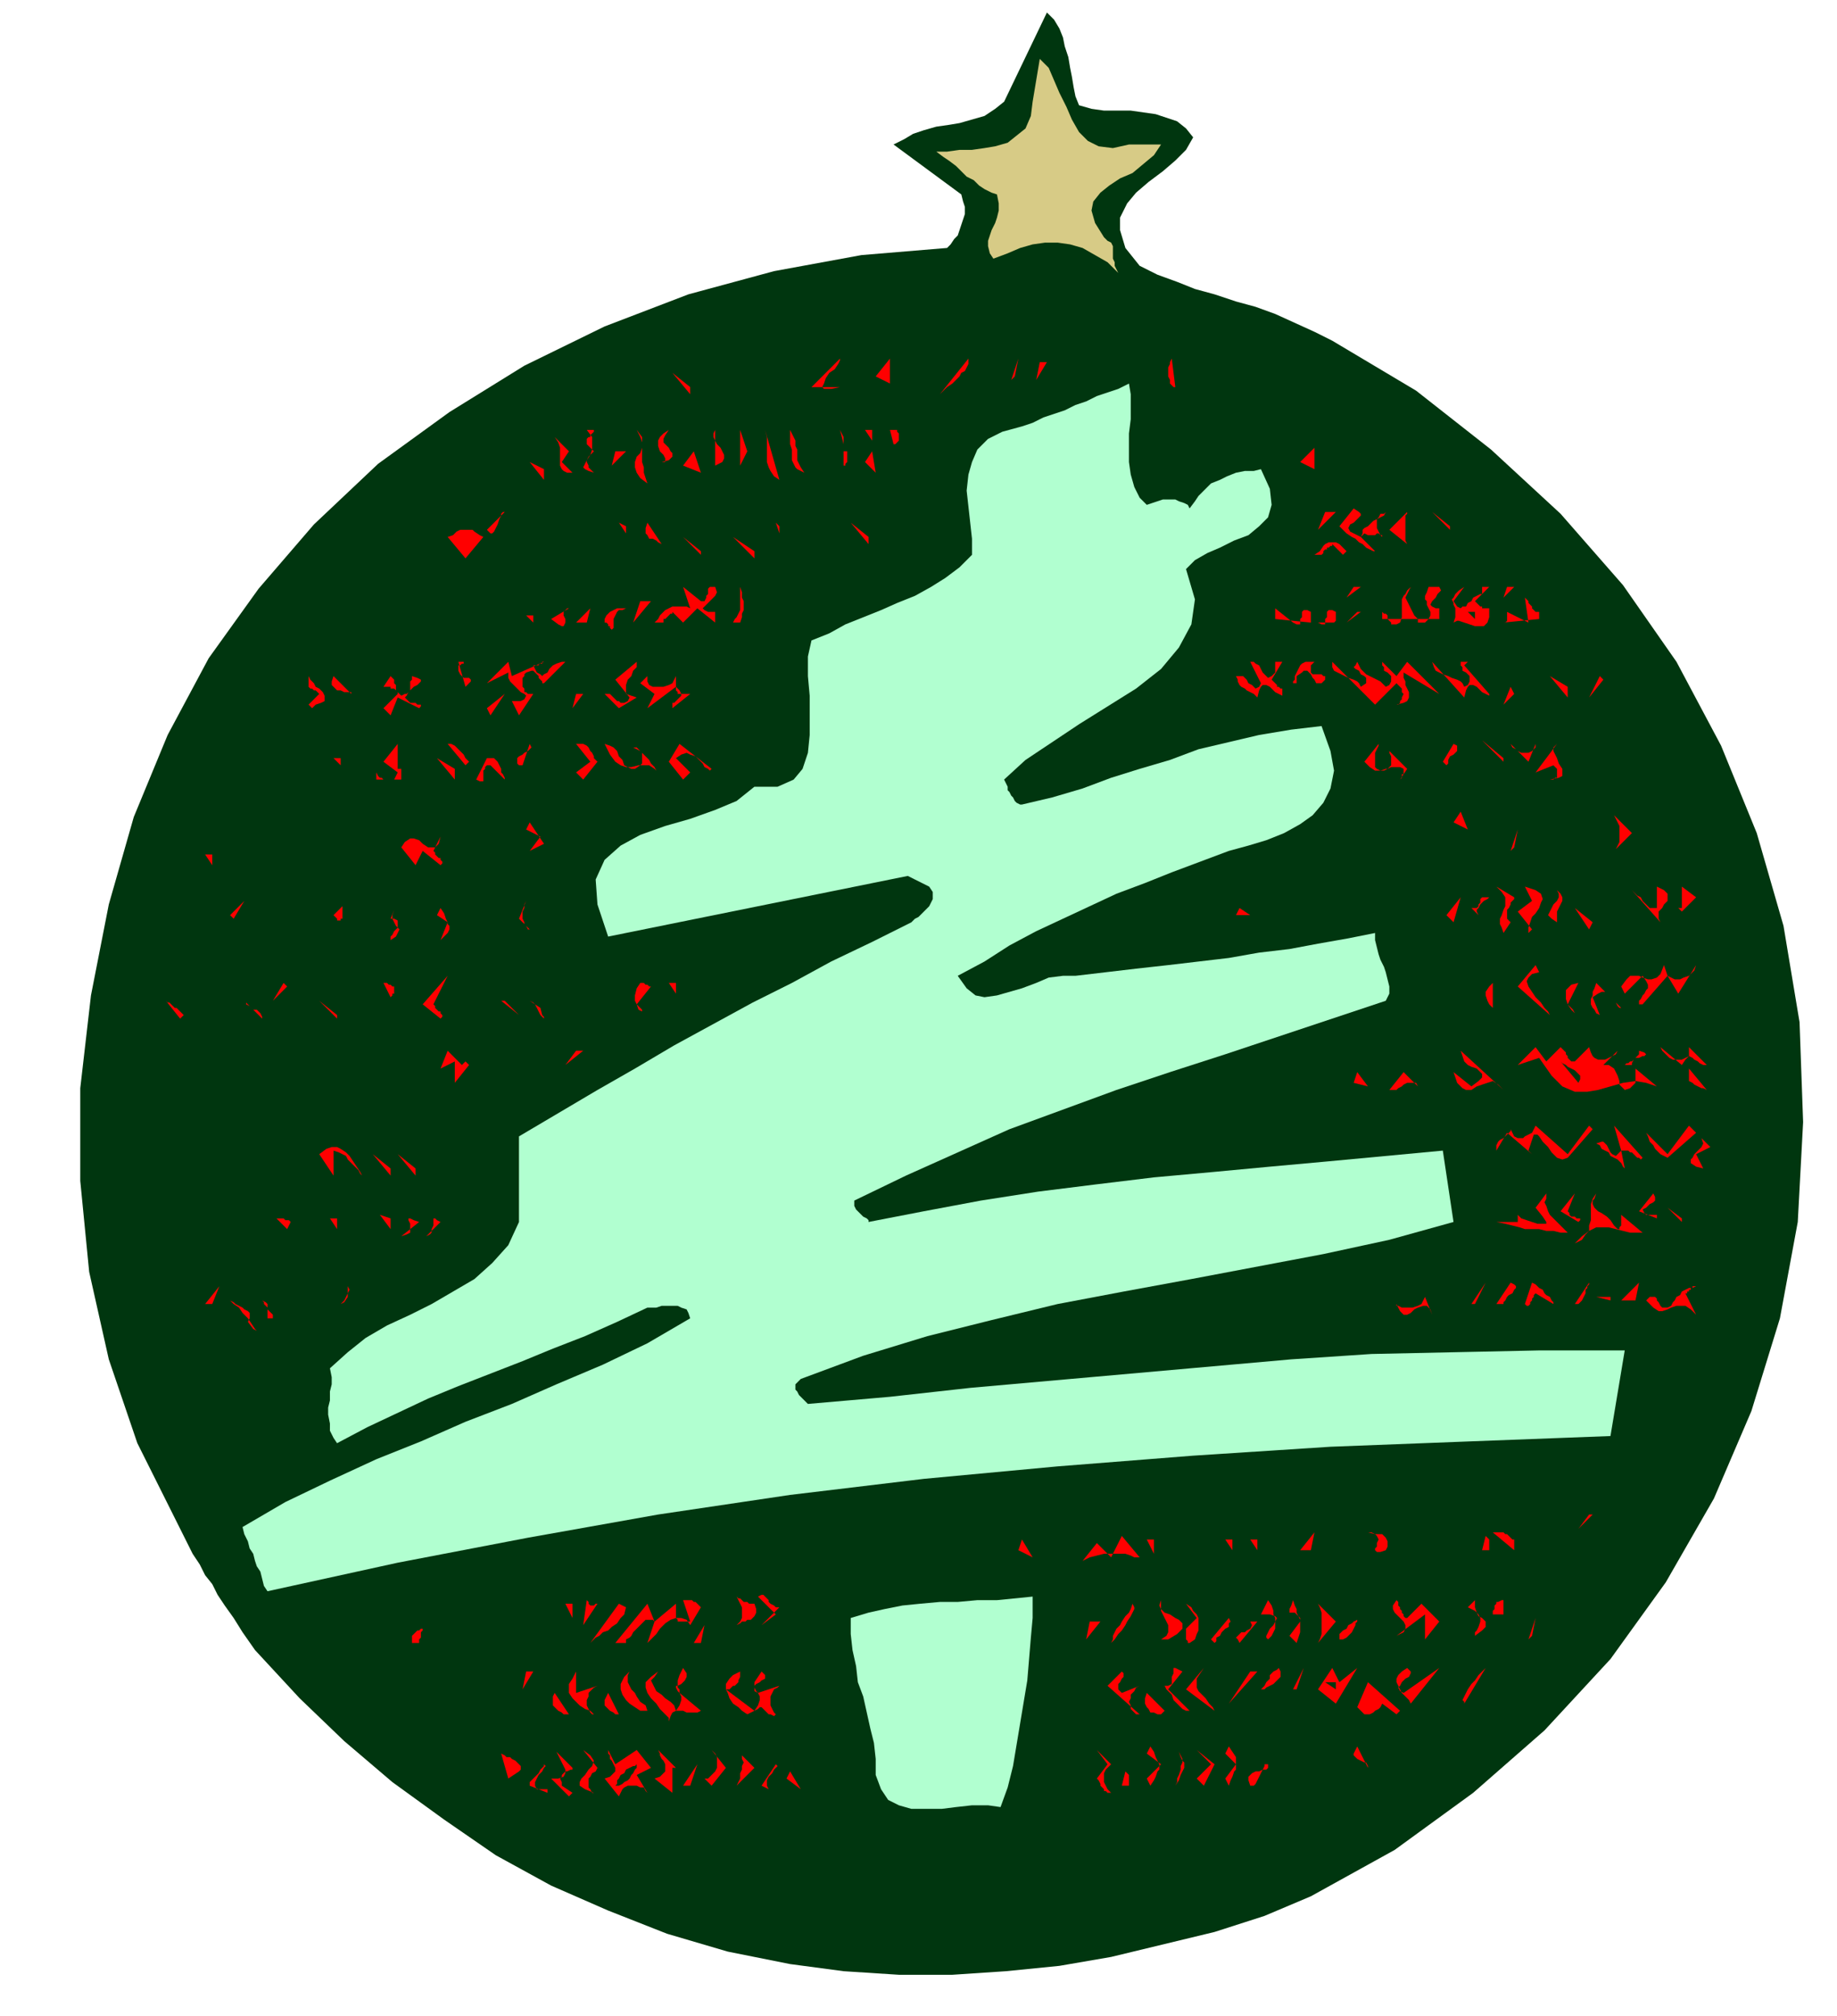
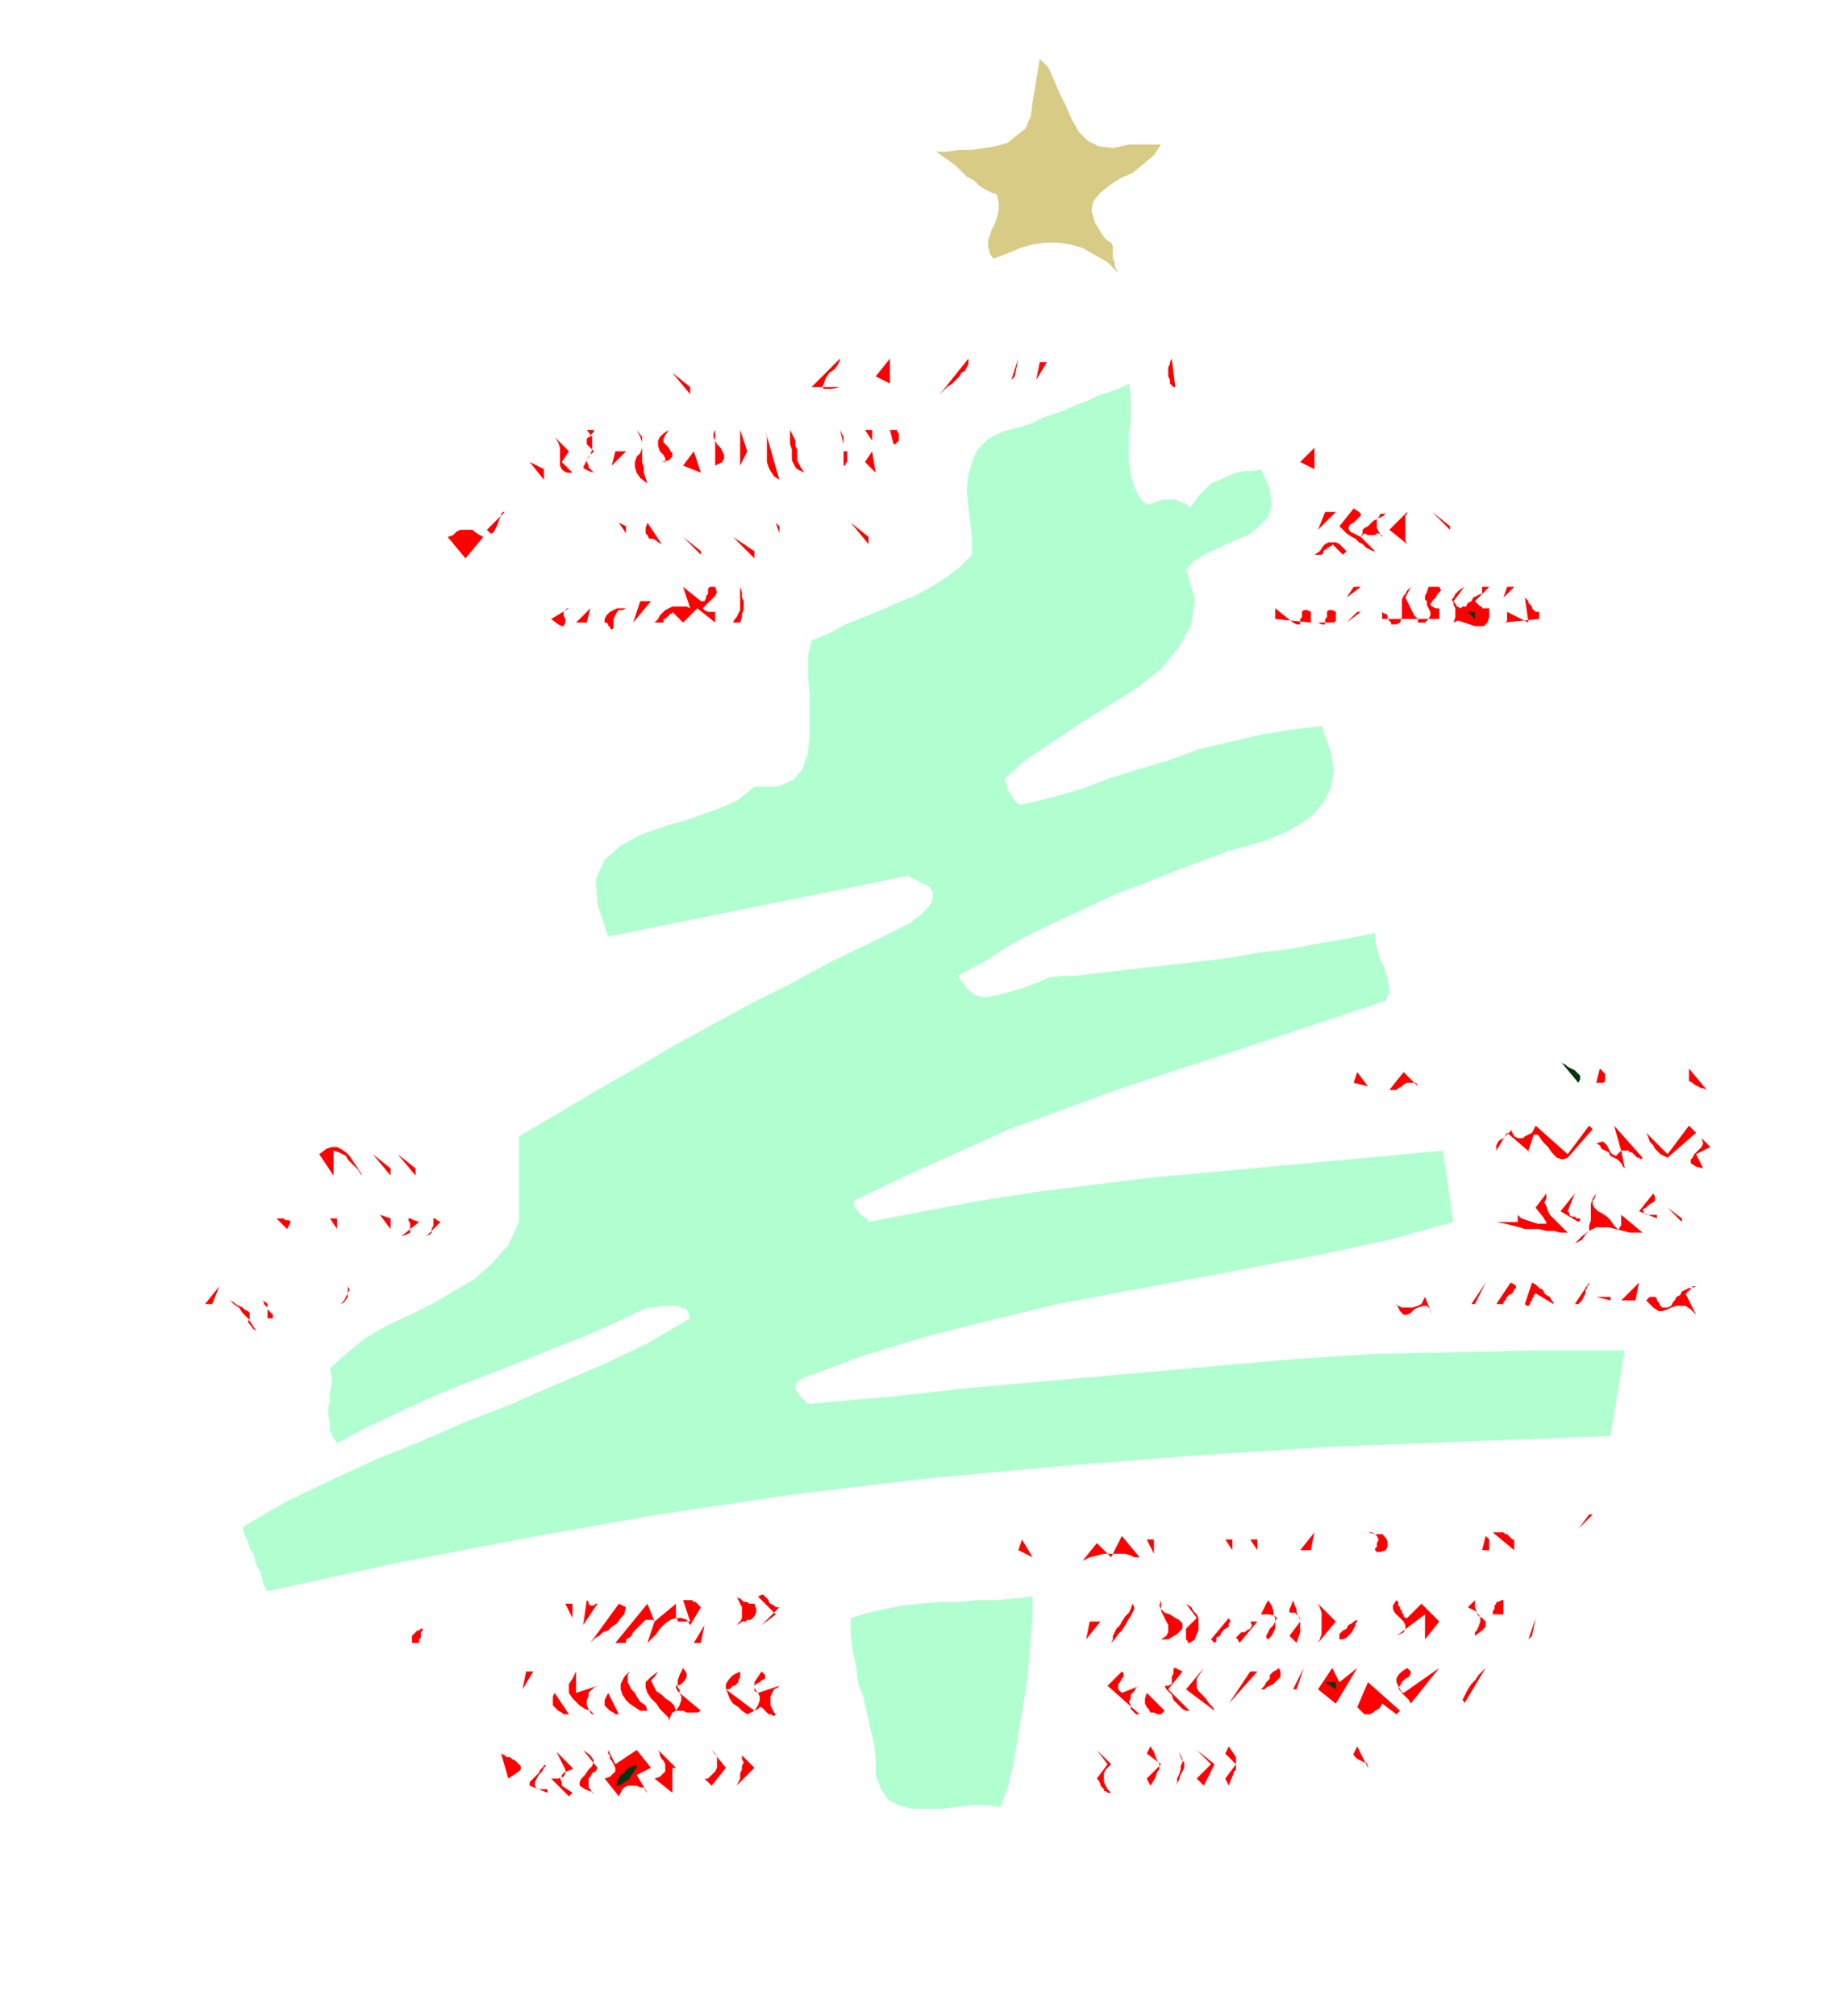
<svg xmlns="http://www.w3.org/2000/svg" width="137.333" height="150.667" fill-rule="evenodd" stroke-linecap="round" preserveAspectRatio="none" viewBox="0 0 1030 1130">
  <style>.pen1{stroke:none}.brush2{fill:#00360f}.brush4{fill:red}.brush5{fill:#b1ffd0}</style>
-   <path fill-rule="nonzero" d="m605 59 7 2 7 1h15l7 1 7 1 6 2 6 2 5 4 4 5-4 7-6 6-7 6-8 6-7 6-5 6-4 8v7l3 10 8 10 10 5 11 4 10 4 11 3 12 4 11 3 11 4 11 5 11 5 10 5 47 28 42 33 39 36 35 40 30 43 25 47 20 49 15 52 9 54 2 56-3 56-10 54-16 52-21 49-27 47-31 43-37 40-40 35-44 32-47 26-26 11-28 9-29 7-29 7-29 5-30 3-30 2h-30l-31-2-30-4-35-7-34-10-33-13-32-14-31-17-29-20-29-21-27-23-25-24-25-27-7-10-5-8-5-7-4-6-3-6-4-5-3-6-4-6-4-8-5-10-22-44-16-47-11-49-5-51v-52l6-52 10-51 14-49 19-46 23-43 28-39 31-36 36-34 40-29 42-26 45-22 47-18 48-13 49-9 48-4 2-2 2-3 2-2 1-3 1-3 1-3 1-3v-4l-1-3-1-4-38-28 6-3 5-3 6-2 7-2 7-1 6-1 7-2 7-2 6-4 5-4 24-50 4 4 3 5 2 5 1 5 2 6 1 6 1 5 1 6 1 5 2 5z" class="pen1 brush2" />
  <path fill-rule="nonzero" d="M633 81h18l-4 6-6 5-6 5-7 3-6 4-5 4-4 5-1 5 2 7 5 8 2 2 2 1 1 2v7l1 2v2l1 2 1 2-6-6-7-4-7-4-7-2-7-1h-7l-7 1-7 2-7 3-8 3-2-3-1-4v-3l1-3 1-3 2-4 1-3 1-4v-4l-1-5-3-1-4-2-3-2-3-3-4-2-3-3-3-3-4-3-3-2-4-3h6l7-1h7l7-1 6-1 7-2 5-4 5-4 3-7 1-8 4-24 5 5 3 7 3 7 4 8 3 7 4 7 5 5 6 3 8 1 9-2z" class="pen1" style="fill:#d7cb86" />
  <path fill-rule="nonzero" d="m455 201-4 12 4-12zm16 16h-16l16-16v1l-1 2-2 3-3 2-2 3-1 3-1 2 1 1h4l5-1zm20-6 8-10v14l-8-4zm36 10 16-20v3l-1 2-1 2-2 1-1 2-2 2-2 2-3 2-2 2-2 2zm40-8 4-12-2 10-2 2zm92 4h-1l-1-1-1-1v-2l-1-2v-5l1-2v-1l1-2 2 16zm-78-4 2-10h4l-6 10zm-194 8-10-12 10 8v4zm4-12 10 8-10-8zm158 0 10 8-10-8zm116 0 6 6-6-6z" class="pen1 brush4" />
  <path fill-rule="nonzero" d="m633 215 1 6v14l-1 8v16l1 7 2 7 3 6 4 4 3-1 3-1 3-1h7l2 1 3 1 2 1 1 2 3-4 2-3 4-4 3-3 5-2 4-2 5-2 5-1h5l4-1 5 11 1 9-2 7-5 5-6 5-8 3-8 4-7 3-7 4-5 5 5 17-2 14-7 13-10 12-14 11-16 10-16 10-15 10-15 10-12 11 1 2 1 2v2l1 1 1 2 1 1 1 2 1 1 2 1h1l17-4 17-5 16-6 16-5 17-5 16-6 17-4 17-4 18-3 17-2 5 14 2 11-2 10-4 8-6 7-7 5-9 5-10 4-10 3-11 3-16 6-16 6-15 6-16 6-15 7-15 7-15 7-15 8-14 9-15 8 5 7 5 4 5 1 7-1 7-2 7-2 8-3 7-3 8-1h7l17-2 17-2 18-2 17-2 17-2 17-3 17-2 16-3 17-3 15-3v4l1 4 1 4 1 3 2 4 1 3 1 4 1 4v4l-2 4-30 10-30 10-30 10-31 10-30 10-30 11-30 11-29 13-29 13-29 14v3l1 2 1 1 1 1 1 1 1 1 2 1 1 1v1l31-6 32-6 32-5 32-4 33-4 33-3 32-3 33-3 32-3 32-3 6 40-36 10-37 8-37 7-37 7-38 7-37 7-37 9-36 9-36 11-35 13-2 2-1 1v3l1 1 1 2 1 1 2 2 1 1 1 1 46-4 45-5 45-4 45-4 45-4 45-4 45-3 47-1 47-1h48l-8 48-79 3-78 3-77 5-76 6-75 7-75 9-74 11-73 13-73 14-73 16-2-3-1-4-1-4-2-3-1-3-1-4-2-3-1-4-2-4-1-4 24-14 25-12 26-12 25-10 25-11 26-10 25-11 26-11 25-12 24-14-1-3-1-2-3-1-2-1h-9l-3 1h-5l-17 8-18 8-18 7-17 7-18 7-18 7-17 7-17 8-17 8-17 9-2-3-2-4v-4l-1-5v-4l1-4v-5l1-4v-4l-1-5 10-9 10-8 12-7 13-6 12-6 12-7 12-7 10-9 9-10 6-13v-48l22-13 22-13 21-12 22-13 22-12 22-12 22-11 22-12 23-11 22-11 2-2 2-1 2-2 2-2 2-2 1-2 1-2v-4l-2-3-12-6-168 34-6-18-1-14 5-11 9-8 11-6 14-5 14-4 14-5 12-5 10-8h13l9-4 5-6 3-9 1-10v-22l-1-11v-11l2-9 10-4 9-5 10-4 10-4 9-4 10-4 9-5 8-5 8-6 7-7v-9l-1-9-1-9-1-9 1-9 2-7 3-7 6-6 8-4 11-3 6-2 6-3 6-2 6-2 6-3 6-2 6-3 6-2 6-2 6-3z" class="pen1 brush5" />
  <path fill-rule="nonzero" d="M333 241v1l-1 1-1 1v1h-1l-1 1v3l4 4-2 2-1 1-1 2v1l1 2v1l1 1 1 1 1 1-3-1-2-1-1-1 1-2 1-2 2-3 1-3v-7l-3-4h4zm30 30-4-3-2-3-1-3v-3l1-3 2-2 1-3v-6l-3-4 2 4 1 3v11l1 3v3l1 3 1 3zm8-12h2v-2l-1-2-2-2-1-3v-3l1-2 2-2 3-2-2 3-1 2v2l1 1 2 2 1 2 1 1v2l-2 2-4 1zm30 2v-20l-1 2v2l1 2 1 2 2 2 1 2 1 2v2l-1 2-4 2zm14 0v-20l4 12-4 8zm22 8-3-2-2-3-1-2-1-3v-14l-1-4 8 28zm14-4-2-1-2-1-1-1-1-2-1-2v-6l-1-3v-8l2 4 1 2v3l1 2v6l1 2 1 2 2 3zm22-16-2-8 2 4v4zm16-2-4-6h4v6zm14-6v1l1 1v4l-1 1-1 1h-1l-2-8h4zm-188 18 6 6h-3l-2-1-1-1-1-2v-10l-1-3-2-3 8 8-4 6zm414 0 8-8v12l-8-4zm-438-6-6 6 6-6zm52 8 2-8h6l-8 8zm40 0 6-8 4 12-10-4zm92-8v6l-1 1v1h-1v-8h2zm10 6 4-6 2 12-6-6zm262-2 8 8-8-8zm-442 12-8-10 8 4v6zm458 32 1-2v-2l1-1 2-1 1-1 2-2 2-1 2-1 2-1 1-2-1 1h-2l-1 2-1 1v5l1 2 1 2 1 1v-1h-1l-1-1h-1l-1 1h-4l-2-1-2 2 8 8h-1l-2-1-2-1-2-2-2-1-2-2-2-1-3-2-2-2-2-2 8-10 3 2 1 1v1l-2 2-2 2-2 1-1 2 1 2 2 1 4 2zm-490-4 10-10h-1l-1 1v1l-1 2-1 3-1 2-1 2-1 1h-1l-2-2zm466 0 4-10h6l-10 10zm50 8-10-8 10-10v1l-1 1v14l1 2zm24-8-10-10 10 8v2zm-508-4 6 12-6-12zm14 0 8 12-8-12zm32 6-4-6 4 2v4zm20 6-2-1-1-1-2-1h-2l-1-2-1-1v-3l1-3 8 12zm66-6-2-6 2 2v4zm50 6-10-12 10 8v4zm-226 8-10-12 3-1 2-2 2-1h7l1 1 3 2 2 1-10 12zm132-2-10-10 10 8v2zm30 2-12-12 12 8v4zm332-4-2 2-6-6v1h-1l-1 1h-1v1h-1l-1 1v1l-1 1h-4l3-2 2-3 1-1 2-1h4l2 1 2 2 2 2zm-362 28h2l1-2v-1l1-1v-3l1-1h3l1 3-1 2-1 1-2 2-2 2-1 1-1 1 1 1 2 1h4v6l-10-8-8 8-6-6v1h-1l-1 1-1 1-1 1h-1v2h-5l2-2 1-2 2-2 1-1 2-1 2-1h8l2 1-4-12 10 8zm22 12h-4l1-2 1-1 1-2 1-2v-13l1 3v3l1 2v5l-1 2v2l-1 3zm340-14 4-6h4l-8 6zm36-6-1 2-1 2-1 2 1 2 1 2 1 2 1 2 1 2 2 2v2h4l2-2 1-2v-2l-1-2-1-2v-2l-1-1v-2l1-2 1-3h6l1 2-1 1-1 1-1 2-1 1-1 1-1 2 1 1 2 1h2v6h-32v-4l1 1h1l1 1v2l1 1 1 1v1h3l2-1 1-3v-10l1-2 1-1 1-2 2-2zm24 8 2 3 2 1 1-1h2l1-2 2-1 1-2 2-1 2-1h1v-4h4l-8 8 1 1 1 1 1 1h1v1h4v5l-1 3-2 2h-5l-3-1-3-1-3-1h-1l-2 1 1-3v-5l-1-2v-1l-1-2 1-1 1-2 2-2 3-2-6 8zm28-2 2-6h4l-6 6zm20 8v4l-20 2h1l1-1v-5l12 6-2-14 1 1 1 1v1l1 1 1 1v1l1 1 1 1h2zm-508 6 4-12h6l-10 12zm-46-2 10-6h-1l-1 1-1 1v2l1 2v2l-1 2h-1l-2-1-4-3zm14 2 8-8-2 8h-6zm28-8-2 1h-2l-1 1-1 2-1 2v5l-1 1-1-1v-1h-1v-1l-1-1h-1v-2l1-2 1-1 1-1 2-1 2-1h5zm374 8 2 1h2v-3l1-1v-3l1-1h2l2 1v6l-20-2v-6l10 8zm24-6v5l-1 1h-9l2 1h2v-3l1-1v-3l1-1h2l2 1zm6 6 6-6h2l-8 6z" class="pen1 brush4" />
  <path fill-rule="nonzero" d="m827 347-4-4h4v4z" class="pen1 brush2" />
-   <path fill-rule="nonzero" d="m299 349-4-4h4v4zm-38 22h-1v1h-1l-1 1h-1v3l1 2 1 1 1 1h3l1 1v1l-1 1-2 2-4-14h4zm44 0h-1v1h-2v1h-3l2 4 2 1 1 1 1-1 2-1 1-2 2-2 2-1 3-1h2l-12 12h-1v-1l-1-1-1-1v-1l-1-1-1-1-1-1h-1l-3 1-1 1v1l-1 1v5l1 1v2h1l1 1h3l-8 12-4-8h5l2-1 1-2-1-1-2-1-2-2-2-2-2-2-1-2v-3l-12 6 12-12 2 8 18-8zm52 20-10 6-8-8h3l1 1 1 1 2 2h1l1 1h2l2-1 1-2-8-10 12-10v3l-2 2-1 3-2 2-1 3v5l3 1 3 1zm358-14v-6h4l-6 10 1 1 1 1 1 1v1h1l1 1h1v-1 5l-2-1-2-1-1-1-2-2-2-1h-2l-1 1-1 2-1 4-1-1-1-1-2-1-2-1-1-1-2-1-1-1-1-2v-1l-1-2h4l1 1 1 1 1 2 2 1 1 1 1 1 2-1 1-2-6-12h2l1 1 2 1 1 2 1 2 1 1 1 1 1 1 2-1 2-2zm20-4v4l1 1h5l1 1h1v2l-2 2h-3l-1-2-1-1-1-2-1-1-1-1h-2l-1 1-3 2v4h-2v-1l1-1v-2l1-2 1-2 1-2 1-1 2-1h5l-2 2zm28 12 3-2v-3l-1-1-2-1-1-2-2-1-1-1 1-1 1-2 1 2 1 2 2 2 1 1 2 1 2 1 2 1 2 1 2 2 1 1 2-1 1-2v-3l-1-1-1-1-2-1v-2l-1-1v-2l8 8 6-8 18 18-20-12v3l1 2v2l1 2 1 2v3l-1 2-2 1-4 1h1l1-1v-1l1-1v-1l1-2-1-1v-2l-1-1-2-2-12 12-24-24v3l1 2 2 1 2 1 2 1 2 1 3 1 2 1 1 1 1 2zm58 0 2-1 1-2v-3l-1-1-1-1-2-1v-2l-1-1v-2h4l-2 2 14 16v1l-2-1-2-1-1-1-2-2-2-1h-2l-1 1-1 2-1 4-18-20 1 3 1 2 2 1 2 1 3 1 2 1 3 1 2 1 1 1 1 2zm54-14 10 10-10-10zm-698 24-2 2-2-2 6-6-1-1-1-1h-1l-1-1h-1l-1-1v-6l1 2 2 2 1 2 2 1 2 2 1 2v3l-2 1-3 1zm20-6v-1h-4l-2-1h-2l-2-2-1-1v-2l1-3 10 10zm30 0h1l1-1 1-1v-5l1-1v-2l3 1 2 1v1l-1 1-1 1-2 1-1 1-2 2-1 2-1 1 1 1 1 1 1 1h3l1 1h2v1l-1 1-12-6-4 10-4-4 8-8v-1l-1-1-1-1h-2v-1h-4l4-6 1 1 1 1v2l1 1v3l1 1 1 1 1 1 2-1zm152-10v8l1 1v1h7l-10 8v-3h1l1-1 1-1 1-1 1-1v-1l-1-2-2-2-16 12 4-8-8-6 4-4v3l1 2 2 1h6l3-1 2-1 1-2 1-2zm500 12-10-12 10 6v6zm12 0 6-12 2 2-8 10zm-48 4 4-10 2 4-6 6zm-576-6-4 8 4-8z" class="pen1 brush4" />
-   <path fill-rule="nonzero" d="m273 397 10-8-8 12-2-4zm48 0 2-8h4l-6 8zm522 30-12-12 12 10v2zm-618 4v6h-14v-4l1 2 1 1h1l1 1h6l2-4-8-6 8-10v14h2zm38-4-2 2-10-12h2l2 1 1 1 1 1 1 1 1 1 1 1 1 2 1 1 1 1zm30 2h-2l-1-1v-3l1-1 2-1 1-1 2-1 1-1 1-1-1-2-4 12zm42-2-8 10-4-4 8-6-8-10h4l2 1 1 1 1 2 1 1 1 2v1l1 1 1 1zm24 2 1-1v-6l-1-1-1-1-1-1h-4 2l2 1 2 1 1 1 2 2 2 2 1 2 2 2 1 2 1 1-2-2-3-2h-6l-4 1h-3l-3-1-3-2-3-4-3-6 3 1 2 1 2 2 1 3 2 2 1 3 2 1 2 1h2l3-2zm40 2-1 1-1-1-2-1-1-2-2-2-2-2-3-1-2-1-3 1-3 2 8 8-4 4-8-10 6-10 18 14zm378 0h1l1-1 1-1v-5l-1-2v-1l10 10-4 6 1-1v-2h1v-3l-2-1h-5l-2 1-2 1h-5l-3-2-3-3 8-10v1l-1 2-1 2v8l1 1 2 1 3-1zm34-2-2-2 6-10 2 1v3l-1 1-1 1-2 1-1 2v2l-1 1zm50-12-4 10-10-10 1 2 2 1 1 1 2 1h4l2-1 1-1 1-1v-2zm8 20h2l1-1h1v-5l-1-1-1-1-10 4 12-16-2 2v2l1 2 1 2 1 3 2 3v4l-2 1-5 1zm-70-18-2 10 2-10zm-608 10-4-4h4v4zm64 8-10-12 10 6v6zm28 0-8-8h-2l-1 1v1l-1 1v6h-2l-2-1 6-12h4l1 1 1 1 1 2 1 2v2l1 1 1 2v1zm532 24 4-6 4 10-8-4zm90 16 1-1 1-2 1-2v-9l-1-2-1-2-1-2 10 10-10 10zm-608 0 6-8-8-4 2-4 8 12-8 4zm550 0 4-12-2 10-2 2zm-600-8-4 8 1 1v1l1 1 1 1h1v1l1 1v1l-1 1-10-8-4 8-8-10 2-3 3-2h2l3 1 2 2 3 2h4l2-2 1-4zm40 0-4 8 4-8zm-168 16-4-6h4v6zm730 18v1l-1 1-1 1v1l-1 2-1 1v5l2 2-4 6-1-3-1-2v-3l1-2 1-3 1-2v-5l-2-3-3-3 10 6zm8 20 2-2-8-10 8-6-4-8 6 2 3 2 1 3-1 2-1 3-2 3-2 2-1 3-1 3v3zm16-6-3-2-2-2 1-2 1-2 1-2 2-2 1-2v-2l-1-2-4-2 4 2 2 2 1 2v2l-1 2-1 2-1 2v6zm58 0-16-18 2 2 1 1 2 1 1 2 1 1 1 1 1 1 1 1h4v-12l4 2 2 2v4l-2 2-1 2-2 2v4l1 2zm12-6 2 2-4-4h2v-12l8 6-8 8zm-132 2 8-10-4 14-4-4zm24-10-1 1-2 1-1 1-1 1-1 2-1 1v1l1 2 1 1 1 1 2 2-8-8h3l1-1v-1l1-1v-2l1-1h4zm-706 10 8-8-6 10-2-2zm62 2v1h-2v-1l-1-1-1-1 8-8-1 1-1 1-1 1v7h-1zm28 12v-2l1-1 1-2 1-1 1-1v-4l-2-1h-2l4-10-2 5-1 3v2l1 2 1 2 1 1 1 1-1 2-1 2-3 2zm78-6-6-6 4-10-1 2v2l-1 2v4l1 2v1l1 1 1 2h1zm-50 6 4-10-6-4 2-4 2 3 1 3 1 2v1l1 1v2l-1 2-2 2-2 2zm446-14 2-4 6 4h-8zm198 8-8-12 10 8-2 4zm6-12 6 4-6-4zm18 0 4 8-4-8zm-52 36-4 1-2 2-1 2 1 3 2 3 2 3 3 3 2 3 2 2 1 2-18-16 10-12 2 4zm88-4-10 16-6-10-14 16h-2v-2l1-1 1-2 1-1 1-2 1-1v-2l-1-2-2-3-10 10-2-4 3-4 2-2h5l2 1 3 1h2l3-1 2-2 2-5 1 3 1 3 2 1 2 1h3l2-1 3-1 2-2 1-1 1-3zm-708 22 1 1v1l1 1 1 1h1v1l1 1v1l-1 1-10-8 14-16-8 16zm-90-2 6-10 2 2-8 8zm68-8v4h-1v1l-1 1-4-8h2l1 1h1l1 1h1zm144 0-8 10 3 3v2-1l-2-1-1-3-1-2v-3l1-4 2-3h2l1 1h1l1 1h1zm14 4-4-6h4v6zm458 8 2 2-1-1-1-1-2-2-1-2-1-3v-2l2-3 2-2v14zm42-2 3 3 1 2-1-1-1-1-2-3-1-3v-5l3-3 4-1-6 12zm30 2h-1l-1-1-1-2-2-2-1-1-2-2-1-1h-2l-2 1-3 2 4 10-2-1-1-2-1-1-1-2v-3l1-2v-2l1-2 1-3 14 14zm-62-6 8 10-8-10zm-744 10-2 2-8-10 1 1h1l1 1 1 1 1 1h1l1 1 1 1 1 1 1 1zm44 2-10-10 1 1v1l2 1 1 1 1 1h2l1 1 1 1 1 2v1zm42 0-10-10 10 8v2zm6-10 8 8-8-8zm96 8-10-8h2l8 8zm12-4 1 4 1 1v1l-1-1-1-1-1-2-1-2-1-2-1-1-2-1 6 4zm24-4 6 8-6-8zm620 0 8 4-8-4zm-72 26 1 1 1 1 1 1v1l1 1v1l1 1 1 1h2l8-8 1 3 1 2 1 1 2 1h4l2-1 2-1 2-1 1-2-8 8h3l3 2 1 2 1 2 1 3v2l2 2 1 1 3-1 3-3v-8l-1-1-1-1h-6 2l1-1h1l1-1h1l1-1 1-1 1-1 1-1v-2l3 1 1 1-1 1h-1l-2 1h-2l-1 1-1 2v1l2 2 12 10-6-2-6-1-7 1-7 2-7 2-6 1h-7l-7-3-6-6-7-10-12 4 10-10 6 8 8-8zm72 0 10 10h-2l-2-1-1-1-2-1-1-1-2-1-1 1-1 1-2 3-12-10 1 2 2 2 2 2 2 1h5l2-1 2-1v-5zm-686 8 2 2-8 10v-12l-8 4 4-10 8 8 2-2zm56 2 6-8h4l-10 8zm526 14-3-3-3-2-3 1-3 1-3 1-3 2h-3l-2-1-3-3-2-6 10 8 4-3 2-2v-2l-1-1-2-2-3-1-2-1-2-2-1-3-1-3 24 22zm-12-22 12 6-12-6zm-724 4-6 8 6-8z" class="pen1 brush4" />
  <path fill-rule="nonzero" d="m885 607-10-12 1 1 2 1 1 1 2 1 2 1 1 1 1 1 1 1v2l-1 2z" class="pen1 brush2" />
  <path fill-rule="nonzero" d="M899 607h-4l2-8 1 1 1 1 1 1v4l-1 1zm58 4-2-1h-1l-2-1-2-1-1-1-2-1v-7l10 12zm-198-4 2-6 6 8-8-2zm36 2-1-2h-5l-2 1-1 1-2 1-1 1h-4l8-10 8 8zm8-8 8 8-8-8zm58 0 10 10-10-10zm72 0 10 10-10-10zm-42 30 2 2-14 16-3 1-3-1-3-3-2-3-3-3-2-3-1-1h-2l-1 3-2 6 2 2-14-12-6 10v-3l1-2 1-1 2-1 1-1 1-1 2-2v-1l1 2 1 2 2 1h3l1-1 2-1 2-1 1-2 1-2 18 16 12-16zm30 18-1 1-1-1h-1l-1-1-1-1-1-1h-1l-1-1h-4l2 10-1-1-1-2-2-2-2-1-2-1-1-2-2-1-2-1-1-2-2-1 3-1h1l1 1 1 1 1 2 1 2 1 1 2 1 1-1 2-2-4-14 16 18zm26-18 12 12-8 4 4 8-4-1-3-2v-2l1-1 1-2 2-2 2-2 1-2-1-3-3-3-16 14-2-1-2-1-1-1-2-2-1-2-2-2-1-3-1-2-2-2-2-2 16 16 12-16zm-744 28-1-1-1-2-1-1-2-2-1-1-2-2-1-2-2-1-2-1-3-1v14l-8-12 4-3 3-1h3l2 1 3 2 2 2 2 3 2 3 2 3 1 2zm16 0-10-12 10 8v4zm14 0-10-12 10 8v4zm4-12 8 10-8-10zm610 0 8 6-8-6zm32 44h-4l-4-1h-4l-4-1h-8l-3-1-4-1-4-1-5-1h12v-4l1 1 1 1 3 1 3 1 3 1h5v-1l-2-3-4-5 6-8v3l-1 2 1 2 1 3 1 2 2 2 2 2 2 2 2 2 2 2zm0-12 1 1v1l1 1h2l1 1h2v1l-1 1-10-6 8-10-4 10zm28 10h1v-1l1-1v-6l12 10h-7l-4-1-4-1-4-1h-7l-4 2-4 3-4 4 4-2 2-3 2-2v-3l1-3v-9l1-3 2-3-1 3-1 1v2l1 2 2 2 2 1 3 2 2 2 2 3 2 2zm16-8h6v2l-10-4 8-10 1 2v2l-1 1-2 1-1 1-1 1-2 1 1 2 1 1zm30-12-2 10 2-10zm-10 16-8-8 8 6v2zm-724 4-6-8 6 2v6zm-78-6 12 10-12-10zm22 2-2 4-6-6h4l1 1h2l1 1zm26 4-4-6h4v6zm46-4-10 8 3-1 2-1v-5l-1-2v-1h1l2 1 3 1zm12 0-8 8 2-1 1-1v-2l1-2v-4h1l1 1 2 1zm-148 0 12 8-12-8zm734 6 6 4-6-4zm-8 40 8-12-6 12h-2zm18 0h-4l8-12 2 1 1 1v1l-1 1-1 2-2 1-1 1-1 2-1 1v1zm28 0-10-6-1 1v1l-1 1v1l-1 1v1l-1 1h-1l-1-1 4-12 2 1 1 1 1 1 2 1 1 2 1 1 2 1 1 2 1 1v1zm12 0 8-12v1l-1 1v1l-1 1v2l-1 2-1 2-1 1-1 1h-2zm26-2 10-10-2 10h-8zm-794 2 8-10-4 10h-4zm80-4-2 3-2 1-1 1 1-1 1-1 1-1 1-2 1-2 1-2-1-2v6zm756-6h-2v1h-1v1h-1v1h-1v1h-1l6 12-3-3-3-2h-5l-3 1-2 1-3 1h-2l-3-2-4-4 2-2h3l1 1v1l1 1 1 2 1 1h3l2-1 1-2 1-1 1-2 2-1 1-2 2-1 2-1h2l2-1zm-148 16-1-3-2-2h-2l-3 1-2 1-2 2-2 1h-2l-2-2-2-4v1h1l2 1h6l3-1 2-1 1-2 1-2 4 10zm100-8-8-2h8v2zm-764 12 3 4 2 1-1-1-2-3-2-3-3-3-2-3-3-2-2-2 2 1 1 1 2 1 2 1 1 1 2 1 1 1v3l-1 2zm14-2h-3v-8l-1-1-2-1 1 1v1l1 1 1 1v1l1 1 1 1 1 1v2zm614-8 8 2-8-2zm152 90-4 8 4-8zm-34 36 6-8h2l-8 8zm-156 12 8-10-2 10h-6zm48 0-3 1h-2l-1-1v-1l1-1v-2l1-2-1-2-1-1-4-1h2l2 1h4l1 1 1 1 1 2v3l-1 2zm72-6v6l-12-10h6l1 1h1l1 1 1 1 1 1h1zm-210 10h-3l-2-1-3-1h-12l-4 1-4 1-4 2 8-10 8 8 6-12 10 12zm196-4h-4l2-8 1 1 1 1v6zm-264 0 2-6 6 10-8-4zm76 2-4-8h4v8zm24-8 10 10-10-10zm20 6-4-6h4v6zm14 0-4-6h4v6zm-282 30 1 3v2l-1 2-1 1-1 1h-2l-1 1h-2l-1 1-2 1 1-1 1-1 1-2v-6l-1-2-1-2-1-2 1 1h1l1 1 1 1h2l1 1h3zm14 2-10 10 8-6-10-10 2-1h1l1 1 1 1 1 1v1l1 1 2 1 1 1h2z" class="pen1 brush4" />
  <path fill-rule="nonzero" d="M579 895v12l-1 11-1 12-1 12-2 12-2 12-2 12-2 12-3 12-4 11-7-1h-9l-9 1-8 1h-17l-7-2-6-3-4-6-3-8v-9l-1-9-2-8-2-9-2-9-3-8-1-9-2-9-1-9v-9l10-3 9-2 10-2 10-1 11-1h10l11-1h11l10-1 10-1z" class="pen1 brush5" />
  <path fill-rule="nonzero" d="m335 899-8 12 2-14 1 1v1l1 1h2l1-1h1zm58 2-6 10-2-3-3-1h-3l-3 1-3 2-3 3-2 3-2 2-2 2-1 1 4-12-1-1h-4l-2 2-1 1-2 2-2 2-1 2-1 1-2 1v2h-6l18-22 4 10 12-10v8l1 1v1h7l-4-12h5l1 1h1l1 1 1 1 1 1zm262 18h-4l3-2 1-2v-4l-1-2-1-2-1-2-1-2v-6l-1 3 1 2 2 2 3 1 3 2 2 1 2 2v3l-3 3-5 3zm56 0-1-1v-1l1-2 1-2 2-2 1-2 1-2-1-1-3-1h-5l4-8 2 3 1 3v2l1 2v6l-1 2-1 2-2 2zm16 2-4-4 6-8v-2l-1-1-1-1-1-1h-3v-2l1-2 1-3 1 3 1 2v2l1 2 1 2v7l-1 3-1 3zm12 0 1-2 1-3v-12l-1-3-1-2-2-2 12 12-10 12zm50-14 8-8 10 10-8 10v-14l-16 12 4-2 1-2v-2l-1-2-2-2-2-2-1-1-1-2v-2l2-3 1 1v2l1 1v1l1 1v1l1 1v1l1 1h1zm38 10v-2l1-1 1-2 1-3v-2l-1-2-2-2-4-2 4-4v4l1 3 1 2 2 1 1 1 1 1v3l-2 2-4 3zm16-12h-6v-2l1-1v-2l1-1v-1h1l2-1h1v8zm-522 2-4-8h4v8zm30-6-1 4-2 2-2 3-3 2-2 2-3 1-2 2-2 1-2 2-1 1 16-22 4 2zm272 20 1-2v-2l1-2 1-2 2-2 1-2 2-3 2-2 1-2 1-3 1 2v1l-1 2-1 2-2 3-1 2-2 3-2 2-2 3-2 2zm44 0h-1v-1l-1-1v-6l6-6-6-8 3 2 1 2 2 2 1 2v7l-1 2-1 3-3 2zm14 0-2-2 10-12 1 2-1 1v2l-2 1-1 1-1 1-1 2-2 1v2l-1 1zm80-14v2l-1 1v1l-1 2-1 2-2 2-1 1-2 1h-2v-3l1-1 1-1 2-1 1-2 2-1 1-1 2-1v-1zm14 0-4 12 4-12zm82 12 4-12-2 10-2 2zm-248 0 2-10h6l-8 10zm86 2-1-2-1-1 1-1 1-1 1-1h2l1-1 2-1 1-2-1-2h4l-10 12zm150-12-6 10 6-10zm-578 2-6 10 6-10zm28 0-4 10 4-10zm94 10 6-10-2 10h-4zm-152-8v1l-1 1v3l-1 1v2h-4v-4l1-1 1-1 1-1h1l1-1h1zm144 36 12 10-2 1h-6l-2-1h-4l-2 1-1 2-1 3v-2l-2-2-3-3-2-3-3-3-2-3-1-3v-3l3-3 4-3-2 3-2 2 1 2 1 2 1 2 3 2 2 2 3 2 2 2 1 3 2-3 1-3v-2l-1-2v-2l-1-1v-4l1-3 2-4 2 3v2l-1 2-1 1-1 1-2 1h-1v1l1 2 1 1zm282-12-8 10 12 12h-2l-2-1-2-2-1-1-2-2-1-3-2-2-1-1-1-2h2l2-1v-4l1-2v-3h1l2 1 2 1zm18 22-16-12 10-12-2 3-2 3v5l1 2 2 2 2 2 2 3 2 2 1 2zm36-24 1 2v3l-1 1-2 2-1 1-2 1-2 1-1 1h-2l1-1 1-1 1-2 1-1 1-1v-2l1-1 1-1 2-1 1-1zm8 12 6-12-4 12h-2zm36-12-12 20-10-8 8-12 4 8 10-8zm28 0 2 2v1l-1 2-2 1-1 1-1 1-1 2-1 1 1 2 2 1 20-14-16 20-1-2-2-2-2-2-1-2-1-2-1-2v-2l1-2 2-2 3-2zm30 0-8 10 8-10zm2 20v-1l-1-1 1-2 1-2 1-2 2-3 2-2 2-3 2-2 2-2-12 20zm-528-8 2-10h4l-6 10zm16-10-2 10 2-10zm26 8-2 1-1 1-2 2v2l-1 2v3l1 2 1 2 1 1h1l-2-2-3-1-3-2-2-2-2-2-2-3v-5l2-3 2-4v12l12-4zm28 14h-4l-3-2-3-2-2-2-2-3-1-3v-3l2-4 3-3-1 2v4l1 2 1 2 2 2 1 2 2 3 3 2 1 3zm52-22v3l-1 2v1l-1 1-1 1h-1l-1 1-1 1h-2l16 12 2-3 1-3v-2l-1-2-1-1-1-2v-3l2-3 2-3 2 2v2l-2 1-1 1-2 1-1 1v3l2 1 12-4-1 1-2 1-1 2-1 2v5l1 2 1 2 1 1-1 1-2-1h-1l-1-1-1-1-1-1-1-1h-1l-1 1-2 1-4 2-3-2-2-2-3-2-2-3-1-3-1-2v-3l2-3 2-2 4-2zm214 12 10-4-2 1-1 2-2 2v2l-1 2 1 2v2l2 2 1 1h2l-18-16 8-8 1 1v2l-1 1-1 2-1 1v3l1 1 1 1zm58-12-6 10 6-10zm2 18 12-18h4l-16 18z" class="pen1 brush4" />
  <path fill-rule="nonzero" d="m749 947-6-4h6v4z" class="pen1 brush2" />
  <path fill-rule="nonzero" d="m783 961-8-6-1 2-1 1-2 1-1 1-2 1h-3l-1-1-1-1-2-2 6-14 18 16-2 2zm-392-16 16 16-16-16zm-72 16h-3l-1-1-2-1-1-1-2-2v-5l1-2 8 12zm28 0h-2l-1-1-2-1-1-1-2-2v-3l1-2 1-2 6 12zm306-2-1 1-1 1h-2l-2-1h-2l-1-2-1-1-1-2v-3l1-3 10 10zm50-10 10 10-10-10zm14 0 6 10-6-10z" class="pen1 brush4" />
  <path fill-rule="nonzero" d="m771 955-6-6h6v6zm-534-2 10 6-10-6zm18 0 6 8-6-8zm40 0 10 6-10-6zm350 48-2-4 8-8-8-6 2-4 2 3 1 3 1 2 1 2v3l-1 1-1 3-1 2-2 3zm14 0 1-2v-2l1-2 1-3v-2l1-2v-2l-1-2-1-2-2-3 2 3 1 3 1 2 1 1v3l-1 2-1 2-1 3-2 3zm30 0-2-4 6-8-6-6 2-4 2 3 2 3v7l-1 1-1 3-1 2-1 3zm78-10v-1l-1-2h-1l-2-1-2-1-1-1-1-1v-1l1-2 1-2 6 12zm-446 0v1h-1l-2 1h-1l-1 1-1 1v1l-1 1 1 2v2l6 4-2 2-10-10h4l3-1 1-2v-2l-1-2-1-2-1-2-1-2-1-2-1-1 10 10zm14 0-1 2-2 1-1 2-1 1v5l1 1 1 2h1l-5-2-3-2v-2l1-2 2-2 2-3 2-2 1-3-2-3-4-3 8 10zm22-10 8 10-8 4 6 10-1-1-1-2h-2l-2-1h-5l-2 1-1 1-1 2-1 2-8-10 3-1 2-2 1-1v-2l-1-2-1-2-1-1v-2l-1-1v-2l4 8 12-8zm20 10v14l-10-8 3-1 2-2 1-1v-4l-1-2-1-1-1-2v-1l-1-2 10 10h-2zm22 10-4-4h2l2-2 1-1 1-1 1-2v-6l-1-2-2-2 8 10-8 10zm14 0 1-2 1-2v-3l1-2v-2l1-2-1-2v-2l-1-1-2-2 10 10-10 10zm190-20 6 10-6-10zm20 8-1 1-1 1-1 1-1 2v5l1 2 1 2 1 1 1 1h-2l-1-1h-1v-1l-1-1-1-1v-1l-1-2-1-1 6-8-6-8 8 8zm8-8 8 10-8-10zm44 20-4-4 8-8-8-8 10 8-6 12zm-384-8-6 4-4-14 2 1 1 1h2l1 1 2 1 1 1 1 1 1 1v2l-1 1zm14-4 1 1-1 1-1 2-2 2-1 2-1 2v2l1 2h6v2l-10-4v-2l1-1 1-1 2-2 1-1 1-2 1-1 1-1v-1z" class="pen1 brush4" />
  <path fill-rule="nonzero" d="M357 989v2l-1 1-1 2-1 1-1 2-1 1-2 1-1 1-2 1h-2l1-1v-2l1-1 1-2 2-1 1-2 2-1 2-1h1l1-1z" class="pen1 brush2" />
-   <path fill-rule="nonzero" d="m383 1001 8-12-4 12h-4zm48 2-4-2 8-12 1 1-1 1-1 1-1 2-2 2-1 2v3l1 2zm280-14h-2v1l-1 2-1 2-1 2-1 2-1 2-1 1h-2l-1-3v-2l1-1 1-1 2-1h2l2-1h2l1-1v-2zm-270 8 2-4 6 10-8-6zm192 4h-4l2-8 1 1 1 1v6zm-46-6 8 8-8-8zm-188 32-8 10 8-10z" class="pen1 brush4" />
</svg>